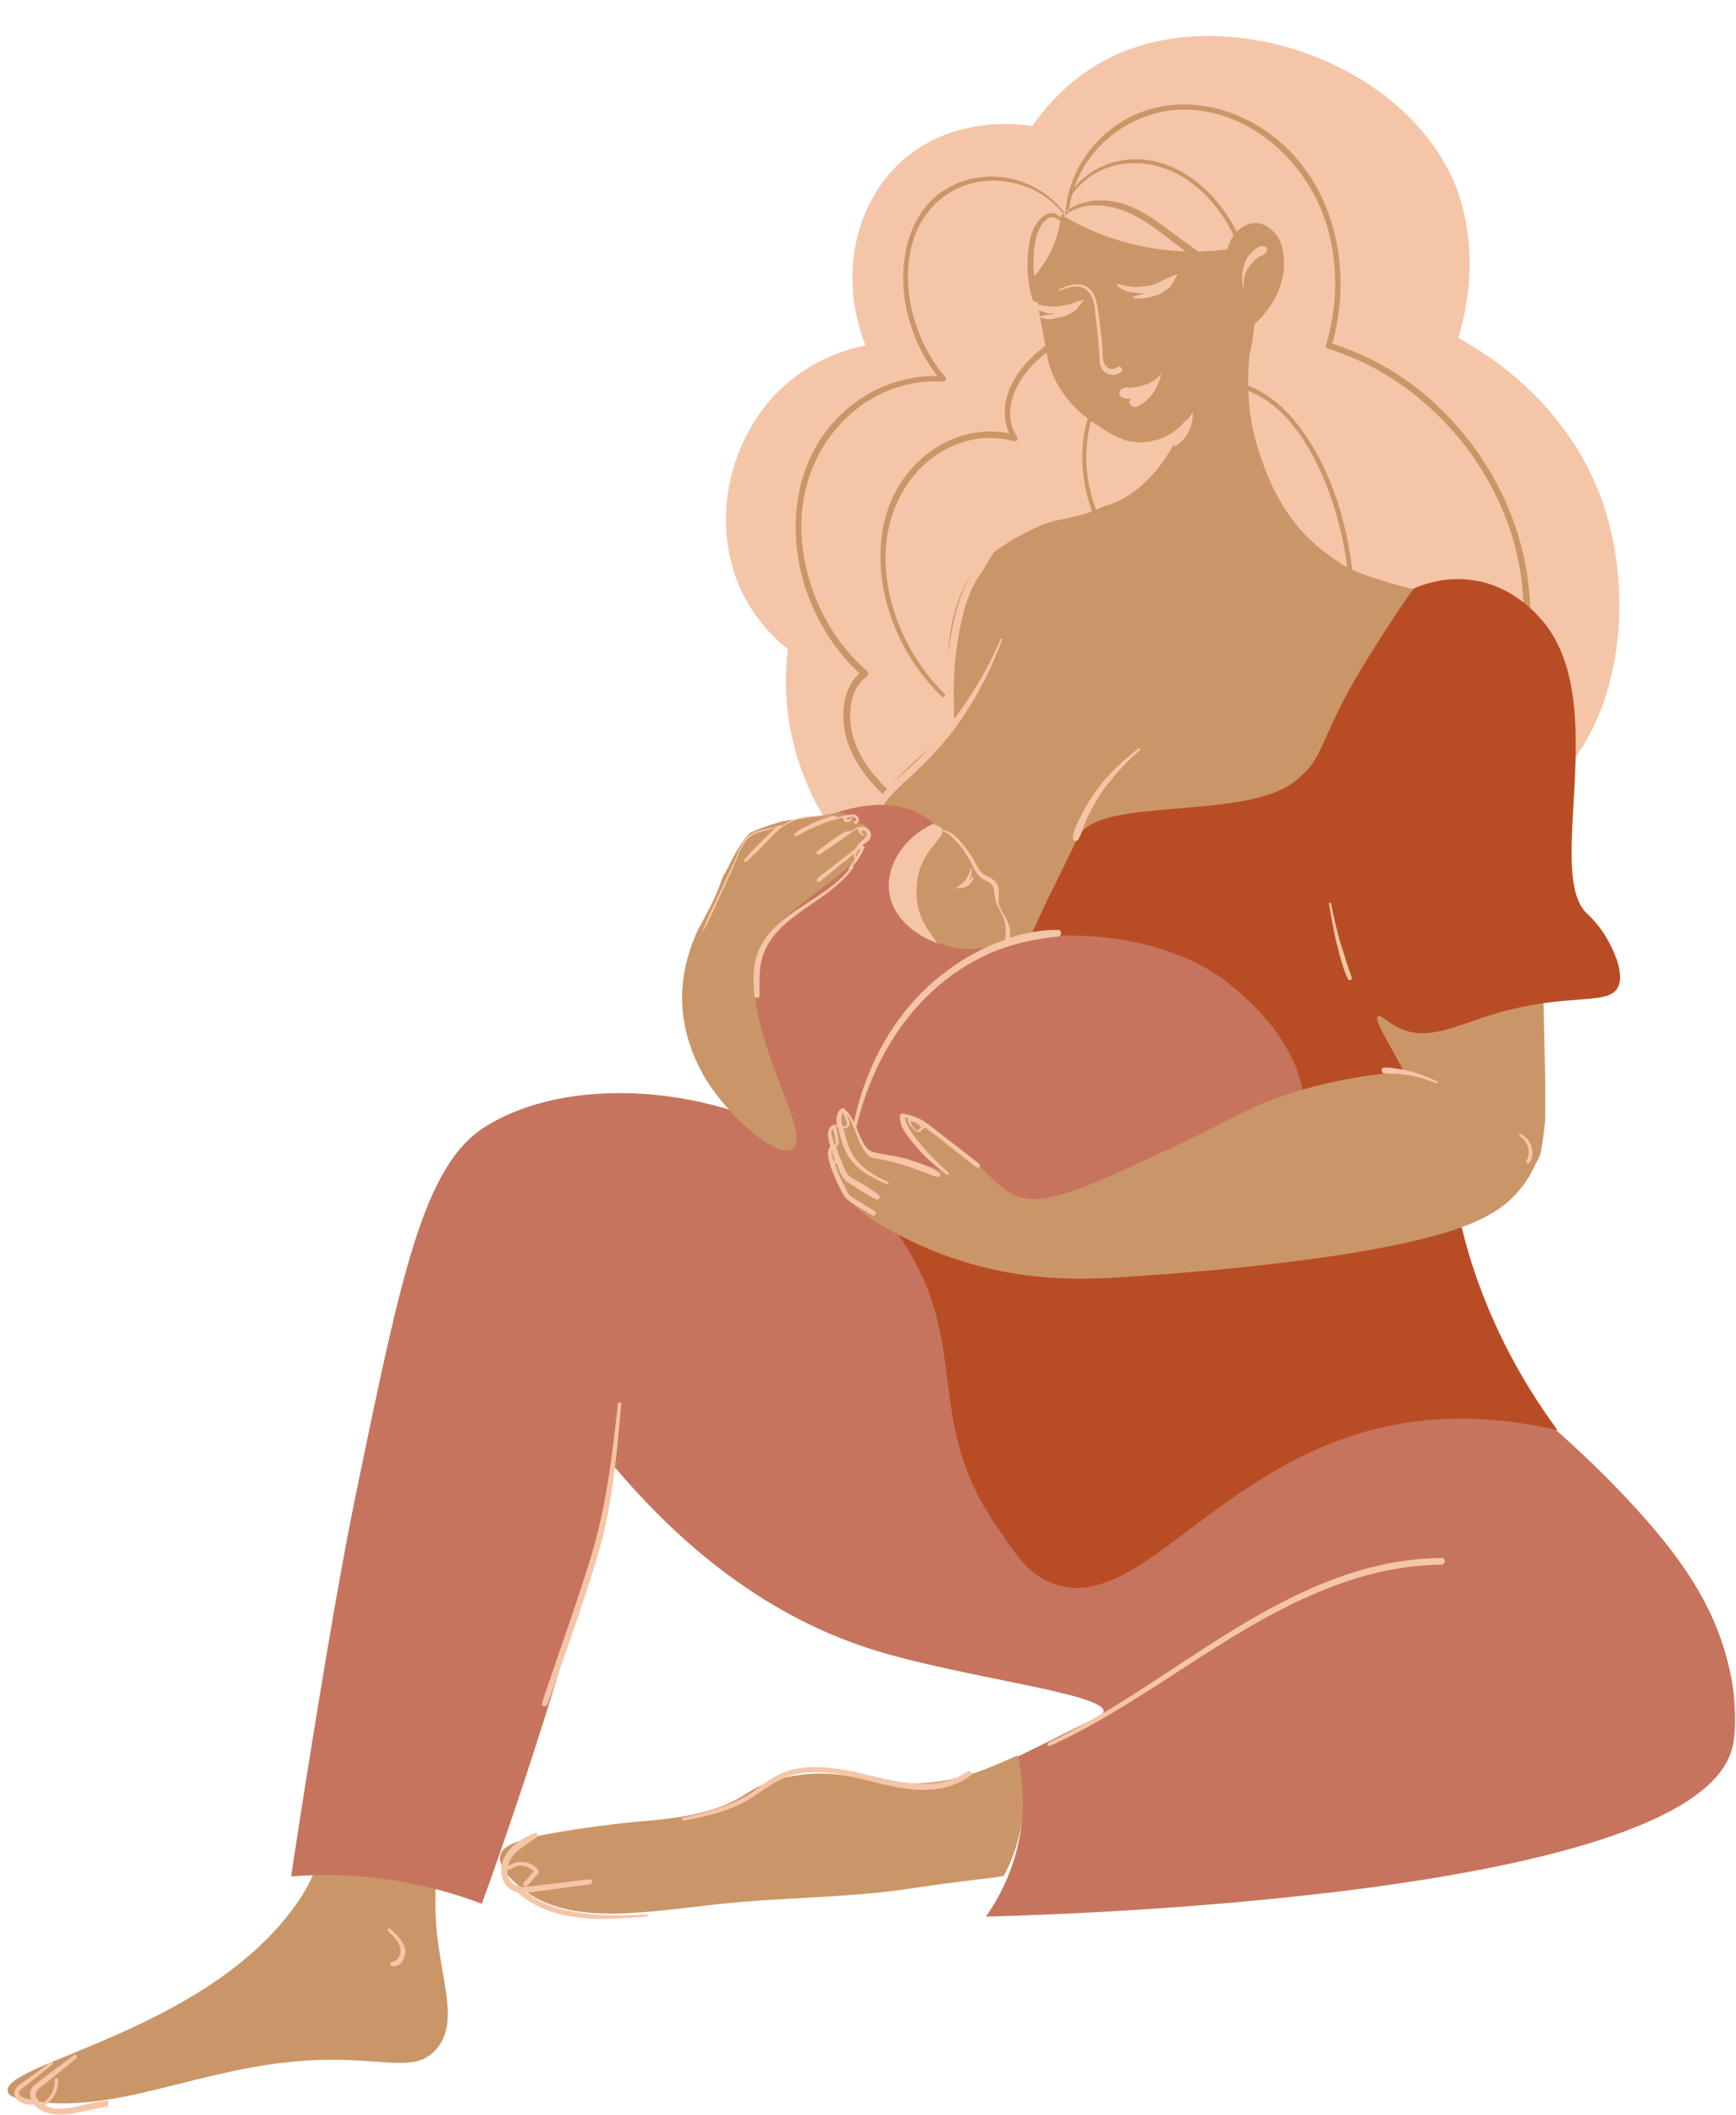
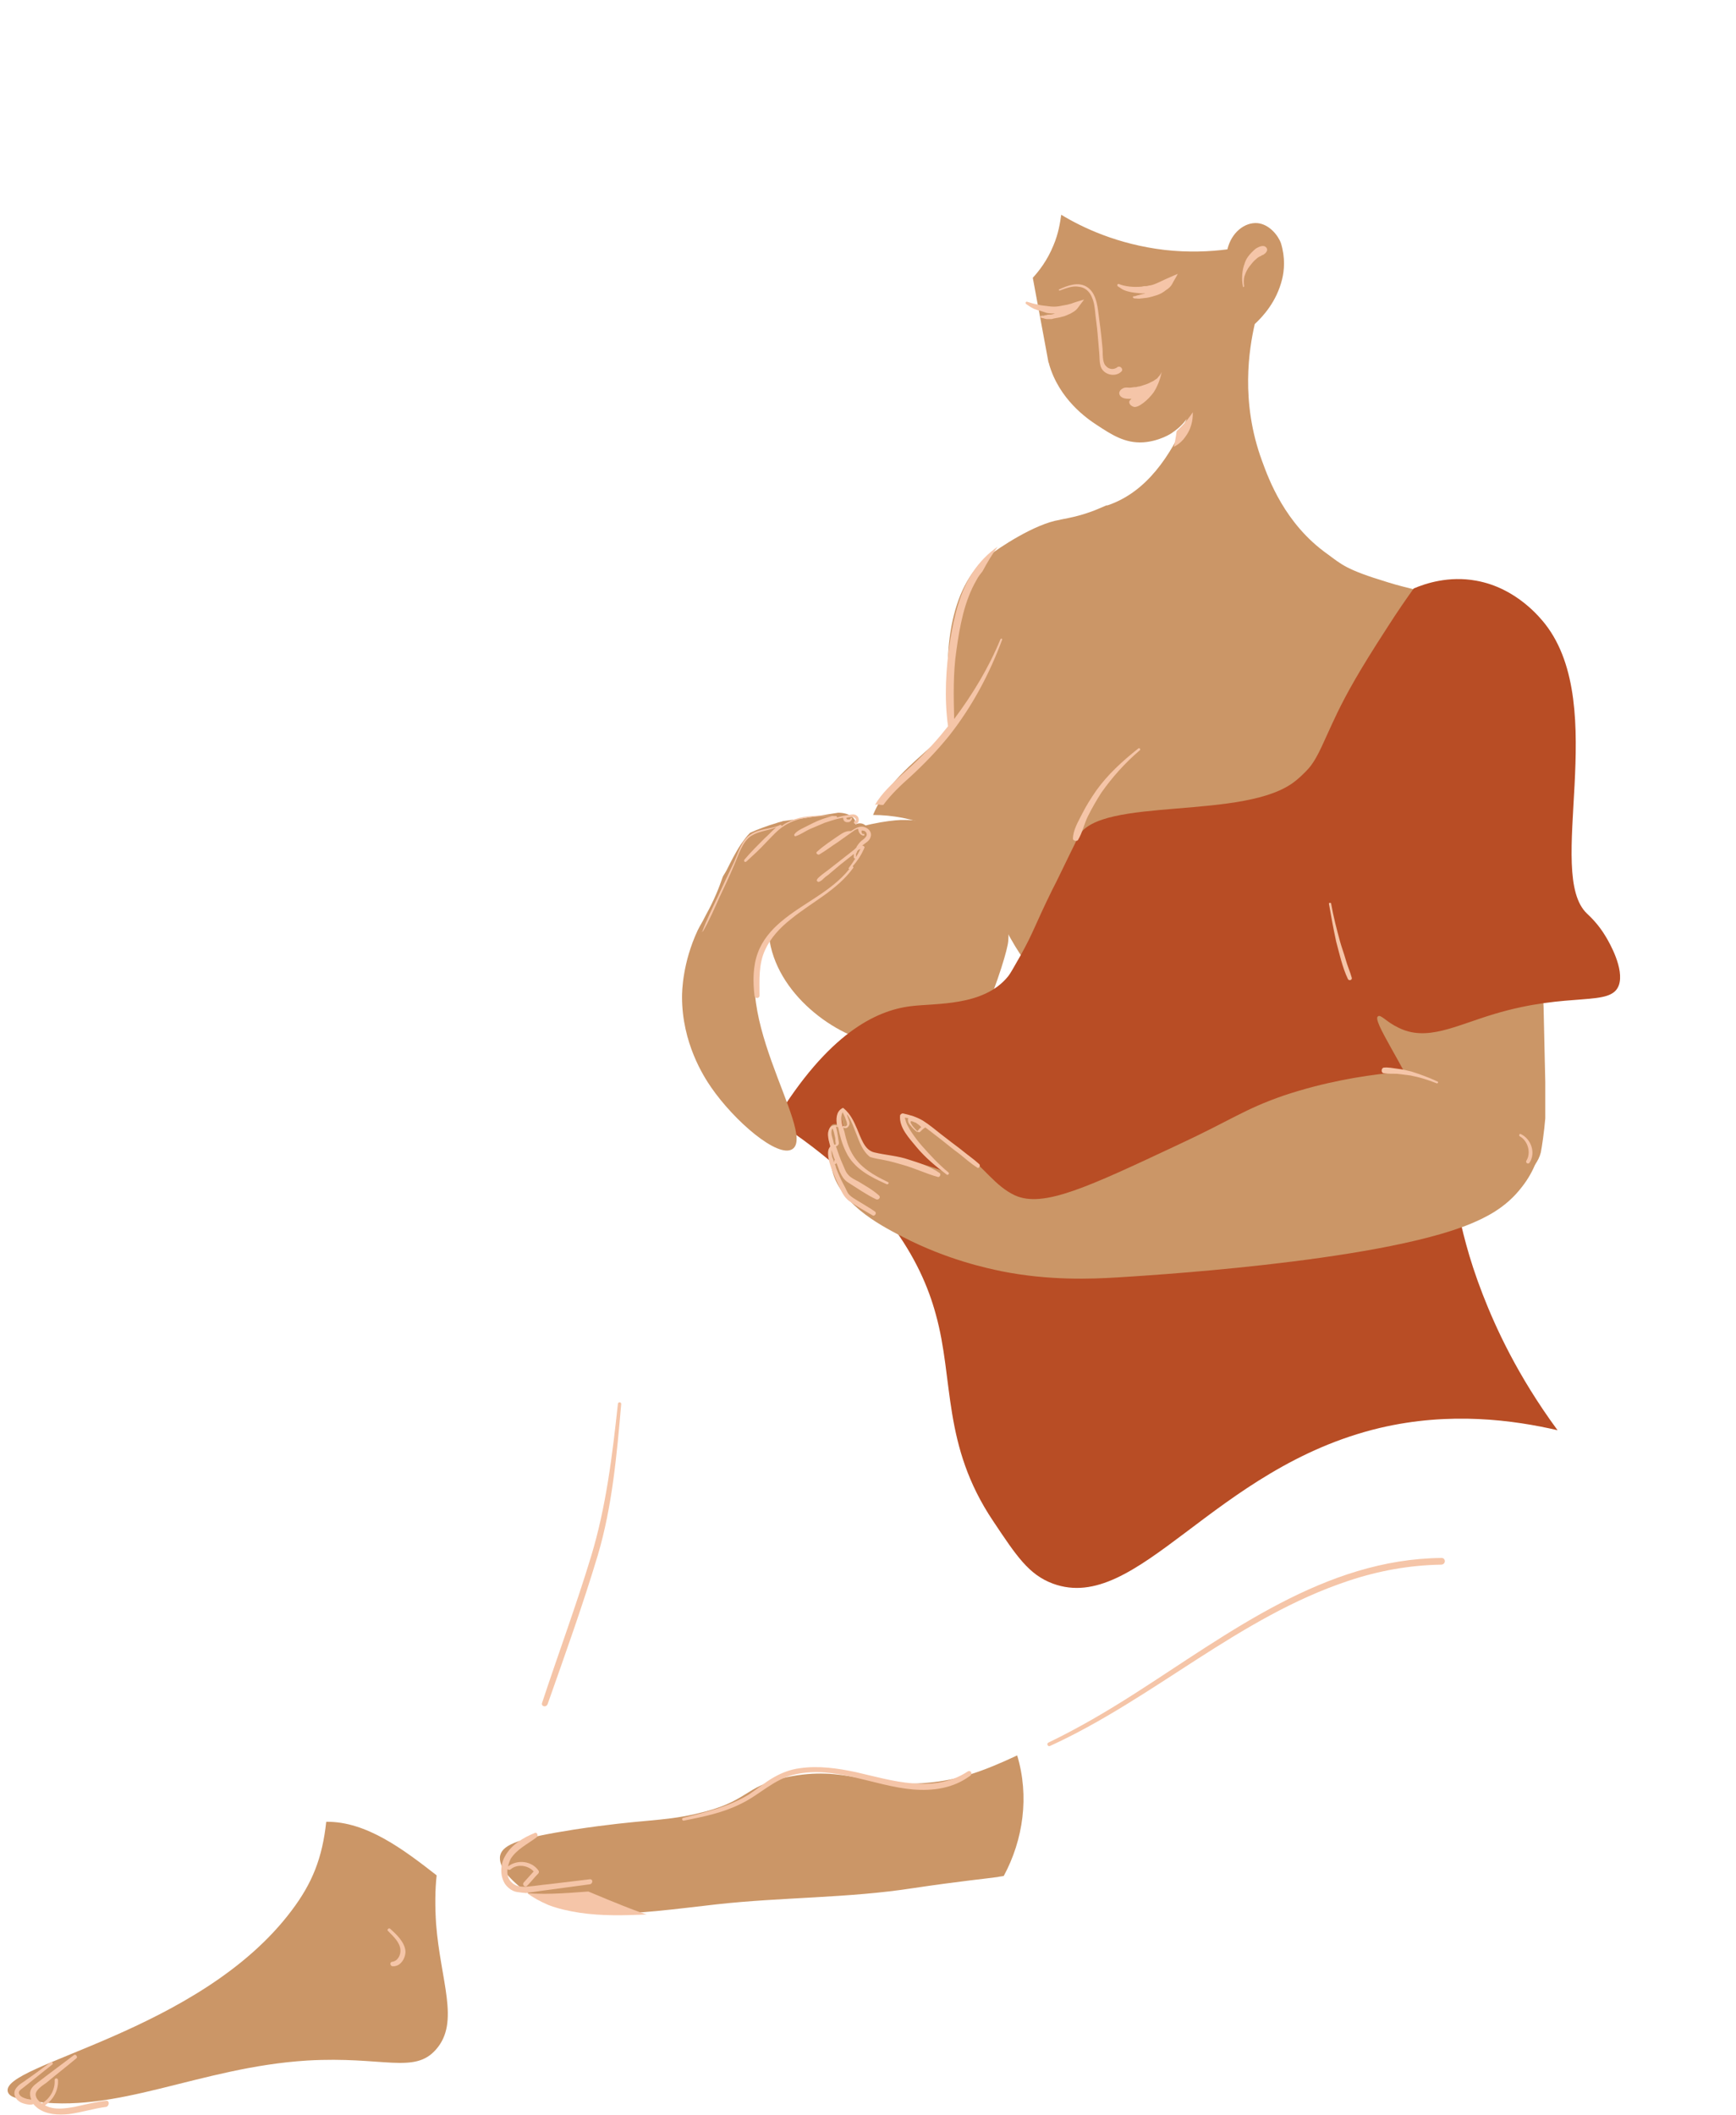
<svg xmlns="http://www.w3.org/2000/svg" fill="#000000" height="379.2" preserveAspectRatio="xMidYMid meet" version="1" viewBox="-1.4 -6.5 311.3 379.2" width="311.3" zoomAndPan="magnify">
  <g>
    <g id="change1_1">
-       <path d="M260.1,54.1c5,2.7,19.5,11.5,25.8,29.2c6.2,17.6,3.6,42.3-12.5,53.8c-6.4,4.6-13.4,5.9-18,6.3 c-1.8,12.1-9.6,22.3-20.5,26.5c-13.4,5.2-29.3,0.5-38.6-11.7c-18.8,8.8-42.1-1.2-52.2-22.4c-4-8.5-5.3-17.5-4.2-25.9 c-2.5-2-6.6-5.9-9-12c-4.8-11.9-1.2-26.6,8.3-35.2c5.2-4.7,10.9-6.5,14.6-7.3c-4.9-12.4-1.9-26,7.2-33.6c9.2-7.7,20.8-6,22.7-5.7 c2.6-3.7,7.1-8.9,14-12.3c20.9-10.3,53.4,0.9,62.2,23.7C261.2,31.3,264.1,40.7,260.1,54.1z" fill="#f5c5a8" />
-     </g>
+       </g>
    <g id="change2_1">
-       <path d="M189.1,31.9c3.7-3.3,9.1-3,13.3-0.9c2.3,1.1,4.4,2.7,6.4,4.2c1.1,0.8,2.3,1.7,3.4,2.5 c1.2,0.9,2.6,1.7,3.5,2.8c0.4,0.4-0.1,1.2-0.7,0.9c-1.2-0.6-2.2-1.6-3.3-2.4c-1-0.8-2-1.6-3.1-2.4c-1.8-1.4-3.6-2.8-5.7-4 c-4-2.3-9.6-3.6-13.6-0.3C189.2,32.5,188.9,32.1,189.1,31.9z M188.4,32.9c0.3,0.3,0.7-0.2,0.3-0.5c-2.3-2.2-4.7,1.3-5.2,3.3 c-0.9,3.6-0.9,7.6,0.2,11.4c0.2,0.7,1.3,0.7,1.1-0.1c-0.9-3.3-1.1-6.7-0.6-9.9c0.2-1.3,0.6-2.6,1.4-3.6 C186.3,32.6,187.4,32,188.4,32.9z M258.5,68.4c-5.8-6.2-13.1-10.8-21-13.3c3.4-12,1.1-26.1-8.2-35.1c-8.4-8.1-21.1-10.6-30.6-4 c-4.9,3.4-8.4,8.9-9,15.1c0,0.4,0.5,0.4,0.6,0.1c1.3-10.9,11.6-18.8,22.1-18c11.5,0.8,21.1,10.1,24.3,21.3 c1.9,6.8,1.7,14.1-0.3,20.8c-0.1,0.2,0,0.6,0.3,0.7c14,4.3,25.8,15.5,31.5,29.3c5.4,13,4.6,27.6-1.3,39.8c0.7-0.6,1.5-1.3,2.2-2 c1.7-4,2.9-8.2,3.5-12.6C274.7,95.1,269.1,79.5,258.5,68.4z M241.5,100.4c-0.5-10-3.2-20.9-9.1-29.3c-2.9-4.2-6.7-7.6-11.3-8.9 c3.2-8.1,3.7-18.1-0.5-26.7c-3.9-8.1-11.5-14.1-19.6-13.4c-4.3,0.4-8.2,2.5-10.6,6.2c-0.1,0.2,0.2,0.5,0.3,0.3 c4.5-6.7,13.8-7.6,20.7-2.9c7.2,4.8,11.2,13.9,11.4,22.5c0.1,5-0.9,9.8-2.7,14.1c-0.1,0.3,0.1,0.6,0.4,0.7c8.9,2,14.4,12.3,17.2,21 c3.1,9.7,3.8,20,2.1,29.6c-1,5.5-2.8,10.6-5.3,15.4c-0.3,0.6,0.5,1.2,0.8,0.7C240,121.3,242,110.7,241.5,100.4z M161.7,138.5 c-3.9-3.3-8.1-6.9-9.9-12.2c-1.4-4.2-1-9.2,2.3-11.6c0.3-0.2,0.2-0.7-0.1-1c-7.3-6.3-11.7-16.3-11.7-25.9c0-9.4,4.6-17.6,11.6-22.2 c4-2.6,8.8-4,13.8-3.7c0.4,0,0.7-0.4,0.4-0.8c-5.5-6.4-8.1-16-5.9-23.9c2.1-7.8,9-12.1,16.5-11.2c4,0.5,8.1,2.5,10.8,6.1 c0.1,0.2,0.3,0,0.2-0.2c-5.1-6.8-13.7-8.3-20.2-5.2c-7.2,3.4-10,12.2-8.6,20.9c0.8,4.8,2.8,9.5,5.8,13.3 c-8.6-0.1-16.5,4.3-21.2,11.7c-5,7.9-5.5,18.6-1.8,28.2c2,5.1,5.1,9.8,9,13.4c-2.9,2.6-3.5,7.5-2.3,11.7 c1.6,5.7,6.3,10.2,10.7,13.5C161.7,139.8,162.3,139,161.7,138.5z M183,59.8c3.1-3.6,7.4-6.1,11.8-7.4c0.5-0.2,0.1-1-0.4-0.9 c-4.9,1.4-9.9,4.3-13,8.6c-2.2,3-3.6,7.3-1.8,11.1c-7.5-1.5-14.8,2.1-19.1,8.3c-4.9,7-5.1,16.8-1.8,25.5c1.9,5.1,5,9.7,8.8,13.4 c0.4,0.4,0.8-0.3,0.4-0.6c-6.4-6.3-10.6-15.6-10.5-24.6c0.1-8.5,4.4-15.9,11.1-19.3c3.7-1.9,7.8-2.4,12-1.3 c0.5,0.1,0.7-0.5,0.4-0.9C178.3,67.6,180.5,62.7,183,59.8z M195.8,86.4c-1.9-4.2-2.7-8.7-2.3-13.1c0.3-3.9,1.8-10.2,6.3-9.6 c0.2,0,0.3-0.4,0-0.4c-4.3-0.7-6.2,4.4-6.8,8.1c-0.8,4.8-0.1,10,1.8,14.8c-7.3,1.9-13.4,7.3-16.4,14.7c-3.1,7.5-2.9,16.9,0.6,24.9 c0.3,0.6,1.1,0.3,0.8-0.4c-3.1-7.8-3.5-16.5-0.6-23.7c2.9-7.5,9.1-12.8,16.3-14.7C195.7,87,195.9,86.7,195.8,86.4z" fill="#cb9667" />
-     </g>
+       </g>
    <g id="change2_2">
      <path d="M178.6,329.8c-0.4,0.1-0.7,0.1-1.1,0.2c-1.3,0.2-7.2,0.8-15.2,2c-11.6,1.8-23.5,1.6-35.2,2.9 c-15,1.7-27.4,3.8-35.6-3.4c-0.9-0.8-3.7-3.2-3.2-5.4c0.5-2,3.7-3.1,13.2-4.6c12.5-1.9,15.6-1.4,21.8-2.8c9.8-2.2,8.4-4.9,16.4-6.6 c10.6-2.2,14.4,2,25.3,1c5.5-0.5,9.8-2,16-4.9C183.2,315.5,182.1,323.3,178.6,329.8z M57.1,320.1c-0.7,6.5-2.5,11-6.2,15.9 C34.4,358-1.4,363.5,0,368.5c0.3,1.1,2.2,1.3,3.9,1.6c15.5,2.6,30.4-6,49.8-7.2c13.6-0.8,19.2,2.5,23.1-2c4.3-4.9,0.8-12.2,0-22.5 c-0.2-3.1-0.2-6,0.1-8.7C71,325.1,64.3,320,57.1,320.1z M265.8,106.8c-4.1-6.4-11.6-6.8-18.3-8.9c-7.6-2.3-8.3-3.2-10.9-5.1 c-7.6-5.4-10.5-13.4-11.7-16.7c-3.9-10.6-2.3-20.1-1.3-24.5c1.5-1.4,3.9-4,4.9-8c0.4-1.6,0.6-3.9-0.2-6.5c-0.5-1.4-2.1-3.4-4.2-3.6 c-2.3-0.2-4.7,1.7-5.4,4.7c-3.1,0.4-6.9,0.6-11.3,0.1c-8.4-1-14.7-4-18.5-6.3c-0.2,1.4-0.5,3.4-1.4,5.5c-1.1,2.7-2.6,4.6-3.7,5.8 c1.9,10.3,2.8,15,2.8,15.1c0,0,0,0.1,0.1,0.2c0,0.1,0,0.1,0,0.1c1.8,6.4,6.9,9.9,8.6,11c2.6,1.7,5,3.3,8.3,3.1 c2.9-0.2,5.1-1.6,5.3-1.8c1.2-0.8,2-1.7,2.5-2.4c-2.9,6.5-7.1,13.1-14.2,15.5c-0.1,0-0.1,0-0.2,0c-0.5,0.2-0.9,0.4-1.4,0.6 c-3.5,1.5-6.4,1.8-7,2c-4.4,0.7-10.9,5-12.9,6.6c-6.7,5.4-8.5,17.6-6.2,30.3c-0.5,0.6-1.1,1.1-1.6,1.6c-4.6,4.4-10.2,8.3-12.7,14.3 c0,0,0,0.1-0.1,0.1c3.6,0,7.1,0.7,10.5,2c7.8,4.8,11.2,15.8,15.9,22.9c5.2,7.8,13.3,13.7,23.1,12.9c5.5-0.4,11.4-1.7,17-3.6 c1-0.2,2-0.5,2.9-0.7c12.1-3.3,23.6-8.2,30-18.5c2.5,1.1,5.9,0,7-2.6C267.2,139.4,274.3,120.1,265.8,106.8z" fill="#cb9667" />
    </g>
    <g id="change2_3">
      <path d="M274.9,200.1c-0.4,1.6-1.5,3-3,4.2c-2.8-11.4-14-16.9-24.6-18.9c-7.8-15.5-10.7-28.9-11.8-37.4 c-2-14.3-4.1-34.7,7.2-44c5.3-4.4,13.7-6.3,19.7-1.6c5.6,4.4,7,12.1,8,18.5c2.7,17.7,4.3,35.5,5,53.3c0.1,4.4,0.2,8.9,0.3,13.3 c0,2.2,0,4.4,0,6.5C275.5,196.4,275.1,199.1,274.9,200.1z M179.4,162.2c0.1-1.1,0-2,0-2c-0.1-0.7-0.3-1.2-0.4-1.6 c-0.2-0.7-0.4-1.1-0.7-1.6c-0.2-0.5-0.6-1.2-1-2c0.4-0.9,0.7-2.2,0.1-2.9c-0.5-0.6-1.3-0.4-2.3-0.9c-1.6-0.7-1.8-2.4-2.8-4.2 c-1.6-2.7-4-4.4-5.4-5.2c-2.7-1.4-5.3-1.3-6.8-1.3c-4.4,0.2-20.8,2.8-23.4,15.7c-2.2,11.2,7.4,20.3,15.7,23.4 c6.9,2.6,17.1,2.5,22.3-3.3C177.7,169.1,179.3,163.6,179.4,162.2z" fill="#cb9667" />
    </g>
    <g id="change3_1">
-       <path d="M309.4,306.1c-4.9,28-126.9,30.8-134,31c2.1-3,5.8-9.2,6.5-17.7c0.4-4.5-0.2-8.3-0.8-11 c1.1-0.5,2.4-1.2,3.9-1.9c10.8-5.4,11.5-5.6,11.5-6.2c0.2-3.2-25.5-6.1-41.2-11c-12.8-4-29.4-12.6-46.4-32.7 c-3.5,13.9-7.5,28.4-12.2,43.5c-3.8,12.1-7.7,23.7-11.7,34.7c-4.4-1.7-10.2-3.4-17.1-4.4c-6.7-0.9-12.5-0.9-17.1-0.5 c0.6-4,1.5-9.8,2.6-16.8c1.5-9.2,5.6-35.4,9.2-52.6c8-38.7,12-58.1,23-65c16.1-10.1,44.6-7.1,61.6,5.8c9.3,7.1,12.2,15,21.3,15.5 c10.8,0.5,15.1-10,28.2-12c6.9-1.1,13.1,0.7,27.6,8.4c36.3,19.3,57.3,40.1,62.7,45.5c13.6,13.8,19.6,23.4,22,35.3 C309.9,298.5,309.9,303.6,309.4,306.1z" fill="#c7745e" />
-     </g>
+       </g>
    <g id="change4_1">
      <path d="M271.8,204.9c-0.1,0.1-0.2,0.2-0.2,0.2c-0.1,0-0.2,0.2-0.3,0.2c-0.1,0.1-0.3,0.2-0.4,0.3 c-3,0.1-7-0.1-8.1-2.3c-0.9-1.7,0.2-3.8,0.6-4.5c3.3-7.1-2.8-19.3-5.4-25c-3.5-7.7-7.6-19.6-11.5-39c0.9-0.8,1-1.9,0.6-2.7 c1.9-8.6,4.7-17,8.5-25c1.2-2.5,2.5-4.9,3.8-7.3c2.4,0.5,4.4,1.2,6,1.9c2.6,0.9,4.2,2,5.1,2.7c4.9,3.8,6.4,9.1,6.6,15.6 c0.1,0.1,0.2,0.2,0.4,0.3c0,0.2-0.1,0.5-0.2,0.9c-2,10.9-6.3,33.6-3.7,56.3c0.6,5.1-0.1,10.2,0.5,15.3 C274.1,192.8,275.1,201.7,271.8,204.9z M247.4,116.2c2-5,4-10.1,5.9-15.1c-4.8-0.7-10.7-2.4-16.2-6.4c-12.3-9.1-17.5-26.7-14-45.1 c0.9-1,2.4-2.8,3.1-5.4c0.7-2.7,0.4-6-0.5-6.2c-1.1-0.3-2.1,3.8-4,3.8c-1.3,0-2.3-2-2.9-3.5c-2.7,0.4-6.3,0.7-10.4,0.4 c-4.6-0.4-8.4-1.5-11.2-2.5c0.1,1.5,0.4,3.3,0.8,5.1c0.5,2.3,1.1,4.3,1.8,6c0,0,0.6,2.4,1.2,4.1c0.1,0.3,0.2,0.6,0.4,1 c0.2,0.4,0,0,0.2,0.3c0.1,0.2,0.3,0.5,0.4,0.7c0.1,0.1,0.3,0.4,0.3,0.4c0.1,0.1,0.3,0.3,0.5,0.4c0,0,0.4,0.2,0.5,0.2c0,0,0,0,0.1,0 c0.1,0,0.2,0.1,0.3,0.1c0.4,0.1,0.6,0.1,0.7,0.1c6,0.5,7.4,1.8,7.4,1.8c0.9,4.2,2.1,8.5,3.7,13C223.2,91.5,236.8,106.7,247.4,116.2 z" fill="#cb9667" />
    </g>
    <g id="change5_1">
      <path d="M179.4,168.5c0.4-0.5,1-1.6,2.2-3.7c2.4-4.3,2.5-5.3,5.7-11.8c0.8-1.5,2.2-4.5,3.1-6.3 c1.6-3.2,1.5-3.2,1.6-3.3c3.9-7.2,30-2.7,38.9-9.9c1.5-1.2,2.5-2.4,2.5-2.4c1.7-2.1,2.5-4.6,5-9.8c1.7-3.5,3.9-7.5,8.9-15.2 c1.9-3,3.6-5.4,4.8-7.1c2.1-0.9,6.3-2.3,11.2-1.4c7.3,1.3,11.6,6.8,12.4,7.8c11.6,14.9-0.1,44.8,7.5,51.9c0.4,0.4,2,1.8,3.4,4.2 c0.6,1,3.3,5.7,2.3,8.6c-1.4,4-8.8,1.1-22.4,5.2c-7,2.1-12.1,5-17.2,2.4c-2.1-1-3.1-2.4-3.6-2c-1.1,0.7,4.3,8.2,8.7,17.8 c6.3,13.8,4.7,18.2,10.1,32.1c2.3,5.9,6.2,14.5,13.4,24.3c-7.8-1.8-19.2-3.4-31.9-0.4c-29.8,7.1-43.4,33.5-58.6,27.9 c-4.3-1.6-6.5-4.9-10.7-11.2c-9.2-13.7-7-25.3-10.3-37.1c-2.6-9.6-9.5-22.2-28.8-34.7c9.5-15.6,18-19.7,24.2-20.5 C166.3,173.3,175,174,179.4,168.5z" fill="#b84d25" />
    </g>
    <g id="change3_2">
-       <path d="M232.5,193.6c-0.1,1.1-0.4,5.8-3.2,10.1c-9.9,14.9-41.6,12.6-63.4,5.6c-11.5-3.7-31.2-10-37-27.8 c-3.7-11.3-1.8-26.5,7.9-35.4c6.4-5.9,18.5-11,26.7-6.7c1.1,0.6,1.9,1.2,2.5,1.7c0,0,0,0,0,0c-5.1,2.3-8.3,7.1-8,11.7 c0.4,5,4.6,8.2,8.7,9.7c1.4,0.5,2.7,0.9,3.8,1c3.7,0.5,6.5-0.6,7.3-0.9c4.5-1.5,24.7-3.9,39.4,5.9 C218.7,169.7,233.2,179.6,232.5,193.6z" fill="#c7745e" />
-     </g>
+       </g>
    <g id="change1_2">
-       <path d="M172.4,150.1c0.1-0.3,0.2-0.6,0.2-0.9c0-0.1,0.2-0.1,0.2,0c0,0.3,0.1,0.6,0,0.9c0,0.1,0,0.2-0.1,0.3 c0,0,0,0.1,0,0.1c0,0.1,0,0.3-0.1,0.4c-0.1,0.2-0.2,0.4-0.3,0.6c0.1-0.1,0.2-0.2,0.3-0.3c0.1-0.1,0.1-0.2,0.2-0.3 c0,0,0.1-0.1,0.1-0.1c0.1,0,0.1-0.1,0.1-0.1c0.1-0.1,0.3,0,0.2,0.1c-0.1,0.1-0.1,0.3-0.1,0.4c-0.1,0.1-0.1,0.2-0.2,0.3 c-0.2,0.2-0.3,0.4-0.5,0.6c-0.2,0.2-0.4,0.3-0.7,0.4c-0.2,0.1-0.5,0.2-0.7,0.2c-0.4,0-0.7,0-1.1,0.1c0.4-0.3,0.7-0.5,0.9-0.7 c0.1-0.1,0.2-0.1,0.3-0.2c0.2-0.2,0.4-0.4,0.5-0.5c0.2-0.2,0.3-0.5,0.5-0.7C172.2,150.6,172.3,150.4,172.4,150.1z M188.3,160.2 c-2.9,0-5.8,0.5-8.6,1.4c0.1-0.9,0-1.9-0.4-2.8c-0.4-1-1.1-1.9-1.5-2.9c-0.3-0.9,0-2-0.1-3c-0.1-0.8-0.6-1.5-1.3-1.9 c-0.5-0.3-1-0.5-1.5-0.8c-0.5-0.3-0.7-0.9-1-1.3c-0.6-1.1-1.1-2.1-1.9-3.1c-1-1.3-2.6-3.4-4.4-3.5c0,0,0,0,0-0.1 c-0.2-0.4-0.9-0.7-1.6-1c0,0,0,0,0,0c-5.1,2.3-8.3,7.1-8,11.7c0.4,5,4.6,8.2,8.7,9.7c-0.9-1.2-1.8-2.5-2.5-3.8 c-0.2-0.4-0.6-1.2-0.9-2.3c-0.8-3.1,0-6.4,0-6.4c1.2-4.5,4.5-6.3,4.3-7.6c1.1,0.2,1.9,1.3,2.7,2.1c0.7,0.8,1.3,1.6,1.8,2.5 c1,1.6,1.4,3.3,3.1,4.2c0.4,0.2,0.9,0.4,1.2,0.8c0.4,0.4,0.4,0.9,0.5,1.5c0.1,0.9,0.2,1.5,0.6,2.3c0.4,0.9,0.9,1.6,1.2,2.6 c0.3,1.1,0.3,2.3,0.1,3.4c0,0,0,0,0,0.1c-4.2,1.4-8.1,3.7-11.5,6.4c-6.6,5.2-11.2,12.4-13.9,20.2c-1.6,4.7-2.5,9.6-2.9,14.6 c0,0.2,0.3,0.3,0.4,0.1c1.5-16.1,9.9-32.1,25.2-38.9c3.9-1.7,8-2.6,12.3-3C189.1,161.2,189,160.2,188.3,160.2z" fill="#f5c5a8" />
-     </g>
+       </g>
    <g id="change2_4">
      <path d="M147.7,199.6c-0.9-2.2-0.6-4.1,0.2-4.5c0.7-0.3,1.6,0.3,1.9,0.4c-0.3-1.2-0.6-2.7-0.2-2.9 c0.2-0.1,0.6,0.3,0.9,0.7c2.2,2.5,2.4,4.9,3.8,6.4c1,1.1,2,0.9,5.3,1.5c2.2,0.4,5.3,1.1,9.1,2.6c-3.1-2.8-8.6-8.1-7.8-9.7 c0.2-0.5,0.6-0.6,0.6-0.6c0.9-0.3,2.3,1.2,3,2c2,2,3.4,1.7,6.2,3.9c4.6,3.6,6.3,6.7,9.9,8.4c5.1,2.3,13.1-1.5,29.1-9 c9.9-4.6,11.9-6.4,19.1-8.9c7.5-2.5,14.1-3.5,18.6-4c-0.1-0.1-0.1-0.3-0.2-0.4c1.1-0.2,3.4-0.4,6.3-0.1c4.9,0.5,8.4,2.2,10.1,3.1 c5.8,2.9,9.5,7.1,11.5,9.8c-0.4,2-1.3,5.1-3.6,8c-2.9,3.8-6.6,5.5-9.2,6.6c-17,7-60.3,9.4-63.2,9.6c-4.8,0.3-12.4,0.6-20.9-1.1 c-2.4-0.5-9.7-2-17.8-6.2c-0.1-0.1-0.2-0.1-0.4-0.2c-3.6-1.9-11.6-6-12.4-12.9C147.6,201.1,147.6,200.2,147.7,199.6z M126.1,188.4 c4.2,6.1,12,12.8,14.6,11.1c4.5-3-13.1-26.3-4.3-38.3c4.1-5.6,17.2-12.9,16.3-15.1c-0.1-0.2-0.4-0.7-0.2-1.3c0.3-1,1.7-1,1.9-1.8 c0.2-0.7-0.5-1.9-1.6-1.9c-0.3,0-0.6,0.1-0.8,0.2c0-0.1,0-0.2,0-0.3c0-0.9-1.2-1.8-3.1-1.8c-3.3,0.5-6.6,1.1-9.9,1.5 c-0.5,0.2-0.5,0.1-1.3,0.4c-1.4,0.4-3.3,1.1-4.6,1.7c-0.6,0.6-1.1,1.3-1.6,2c-1,1.5-1.8,3.1-2.6,4.7c-0.2,0.4-0.5,0.8-0.7,1.2 c-0.6,1.8-1.5,4.1-3,6.8c-0.9,1.8-0.9,1.6-1.5,2.8c-2.7,5.8-2.8,10.9-2.8,11.9C120.9,180.5,124.8,186.5,126.1,188.4z" fill="#cb9667" />
    </g>
    <g id="change1_3">
-       <path d="M95.8,298.8c2.9-8.8,6.1-17.4,8.8-26.3c2.7-8.9,3.8-18.1,4.8-27.3c0-0.4,0.6-0.4,0.6,0 c-0.8,9.1-1.6,18.3-4.2,27.1c-2.7,9-5.9,17.9-9,26.7C96.5,299.7,95.6,299.4,95.8,298.8z M202.7,127.7c-2.9,2.3-5.5,4.7-7.5,7.5 c-0.9,1.3-1.8,2.7-2.5,4.1c-0.7,1.4-1.7,3-1.7,4.6c0,0.3,0.7,0.5,0.9,0.2c0.8-1.3,1.1-2.9,1.8-4.3c0.7-1.4,1.5-2.8,2.4-4.2 c1.9-2.7,4.2-5.3,6.9-7.6C203.2,127.8,202.9,127.5,202.7,127.7z M114.6,336.7c-4,0.2-8.1,0.3-12.1-0.3c-1.9-0.3-3.8-0.7-5.6-1.4 c-1.4-0.6-2.7-1.3-3.9-2.2c0.8,0,1.7-0.2,2.5-0.3l8.9-1.2c0.5-0.1,0.6-0.9,0-0.9c-2.5,0.3-5,0.6-7.5,0.9c-1.2,0.1-2.3,0.3-3.5,0.4 c-1,0.1-2.2,0.1-3-0.7c-0.7-0.6-0.9-1.5-0.8-2.4c0.1,0.1,0.4,0.2,0.6,0c1.2-1,3.1-0.7,4.1,0.4c-0.6,0.7-1.2,1.3-1.8,2 c-0.3,0.4,0.2,0.9,0.6,0.6c0.7-0.7,1.3-1.5,2-2.2c0.1-0.1,0.2-0.3,0.1-0.5c-1.2-1.8-3.8-2.1-5.5-0.8c0.1-0.5,0.3-1,0.5-1.4 c1.1-1.7,3-2.6,4.6-3.8c0.4-0.3,0.1-1-0.3-0.8c-2,0.8-4.2,2.1-5.3,4.1c-0.9,1.5-1,3.6,0,5.1c0.6,0.8,1.4,1.3,2.2,1.4 c2.7,2.7,6.8,4,10.5,4.5c4.2,0.6,8.5,0.2,12.7-0.1C114.8,337.1,114.8,336.7,114.6,336.7z M172.1,311.1c-6.1,4-13.5,1.6-20,0.1 c-3.3-0.7-6.7-1.2-10.1-0.7c-1.6,0.2-3.2,0.8-4.6,1.6c-1.6,0.9-3,2.1-4.5,3.1c-3.6,2.2-7.8,3.2-11.8,4.2c-0.3,0.1-0.2,0.5,0.1,0.5 c3.5-0.7,7-1.4,10.2-3c3.4-1.6,6-4.5,9.8-5.3c7.1-1.6,14.1,2.1,21.1,2.7c3.6,0.3,7.2-0.2,10.2-2.4 C173.1,311.6,172.7,310.7,172.1,311.1z M174.2,202.2c0.3,0.3-0.1,0.9-0.4,0.6c-1.1-0.7-2.1-1.6-3.1-2.4c-1.1-0.8-2.2-1.7-3.2-2.5 c-1-0.8-2-1.5-3-2.3c0,0,0,0.1-0.1,0.1c-0.3,0.2-0.5,0.4-0.8,0.7c-0.1,0.1-0.3,0.1-0.4,0c-0.1,0-0.1,0-0.2,0 c-0.4-0.3-0.8-0.7-1.1-1.1c-0.3-0.3-0.5-0.6-0.5-1.1c0-0.1,0-0.1,0.1-0.2c-0.2-0.1-0.4-0.1-0.6-0.1c0.1,0.9,0.6,1.7,1.1,2.5 c0.6,0.9,1.2,1.7,1.9,2.5c1.5,1.7,3,3.3,4.8,4.8c0.2,0.2-0.1,0.5-0.3,0.4c-2-1.5-3.9-3.1-5.4-4.9c-1.3-1.6-3.2-3.5-3-5.7 c0-0.2,0.3-0.4,0.5-0.4c1.3,0.3,2.4,0.6,3.6,1.3c1.1,0.7,2.2,1.6,3.2,2.4l3.5,2.7C171.9,200.4,173.1,201.2,174.2,202.2z M163.8,195.6c-0.2-0.3-0.5-0.5-0.8-0.7c-0.1-0.1-0.3-0.2-0.4-0.2c-0.2-0.1-0.4-0.2-0.6-0.2c0,0,0,0,0,0c-0.1,0-0.1,0-0.1,0.1 c0,0.1,0,0.1,0,0.2c0.1,0.2,0.2,0.3,0.3,0.5c0.3,0.4,0.6,0.7,0.9,1c0,0,0-0.1,0.1-0.1C163.4,195.9,163.6,195.7,163.8,195.6z M246.7,185.9c0.8,0.1,1.6,0.1,2.4,0.1c0.8,0.1,1.6,0.2,2.4,0.3c1.6,0.3,3.2,0.8,4.7,1.4c0.2,0.1,0.4-0.2,0.2-0.3 c-1.5-0.7-3.1-1.3-4.7-1.8c-0.8-0.2-1.6-0.4-2.5-0.5c-0.8-0.1-1.7-0.3-2.5-0.2C246.3,185,246.2,185.8,246.7,185.9z M178,108.1 c-2.1,5.1-5,9.9-8.3,14.3c-0.1-4.1-0.2-8.2,0.4-12.3c0.6-4.3,1.4-8.8,3.6-12.6c0.3-0.6,0.7-1.1,1.1-1.6c0.8-1.5,1.7-3,2.7-4.4 c-1.7,1.2-3.2,2.7-4.4,4.5c-2.4,3.6-3.4,8-4.1,12.2c-0.8,5.1-1.1,10.4-0.4,15.5c-0.4,0.5-0.9,1.1-1.3,1.6c-2.1,2.5-4.4,4.8-6.9,7 c-1.8,1.7-3.7,3.4-4.9,5.5c0.3-0.1,0.7-0.1,1.1,0c0.1,0,0.3,0,0.4,0c1.4-1.9,3.1-3.5,4.9-5.1c2.5-2.3,4.8-4.7,6.9-7.3 c4.1-5.2,7.2-11,9.5-17.2C178.4,108,178.1,107.9,178,108.1z M271.3,196.8c-0.2-0.1-0.4,0.2-0.2,0.4c1.5,0.8,2.1,3,1.2,4.4 c-0.2,0.4,0.4,0.7,0.6,0.3C274,200.2,273.2,197.7,271.3,196.8z M17.6,370.1c-1.9,0.2-3.7,0.7-5.6,1.1c-1.7,0.3-3.6,0.6-5.2-0.2 c0,0-0.1,0-0.1-0.1c1.5-1,2.4-2.7,2.3-4.5c0-0.4-0.6-0.4-0.6,0c0.1,1.7-0.8,3.3-2.3,4.2c-0.5-0.4-1-0.8-1.1-1.5 c-0.1-0.9,1.2-1.7,1.9-2.2c1.8-1.5,3.6-2.9,5.4-4.4c0.3-0.2-0.1-0.8-0.4-0.6c-2.1,1.6-4.3,3.2-6.5,4.9C4.6,367.4,3.9,368,4,369 c0,0.3,0.1,0.6,0.2,0.9c-0.2,0-0.5-0.1-0.7-0.1c-0.3-0.1-0.7-0.2-1-0.4c-0.2-0.1-0.4-0.3-0.5-0.6c-0.1-0.4,0.3-0.7,0.6-0.9 c1.8-1.4,3.6-2.9,5.4-4.3c0.2-0.2-0.1-0.6-0.3-0.4c-1.1,0.8-2.2,1.6-3.3,2.4c-0.6,0.4-1.1,0.8-1.7,1.2c-0.5,0.3-1,0.7-1.3,1.2 c-0.5,0.8-0.1,1.7,0.6,2.2c0.4,0.3,0.8,0.4,1.2,0.5c0.5,0.1,0.9,0.2,1.4,0c0,0,0,0,0,0c0.2,0.3,0.5,0.5,0.7,0.7 c1.6,1.2,3.7,1.3,5.7,1.1c2.2-0.3,4.4-1,6.7-1.3C18.3,370.9,18.2,370,17.6,370.1z M257.1,272.8c-21,0.2-38.1,13.5-55,24.3 c-5,3.2-10.1,6.2-15.5,8.8c-0.4,0.2-0.1,0.8,0.3,0.6c18.6-8.5,33.9-23.1,53.5-29.6c5.4-1.8,10.9-2.8,16.6-2.9 C257.9,274,257.9,272.8,257.1,272.8z M189,50.3c0.6-0.1,1.1-0.4,1.6-0.6c0.5-0.3,0.9-0.5,1.2-0.9c0.4-0.5,0.8-1.1,1.2-1.6 c-1,0.3-1.7,0.5-2.2,0.7c-0.2,0.1-0.5,0.1-0.7,0.2c-0.5,0.1-1.1,0.2-1.6,0.3c-0.6,0.1-1.2,0.1-1.9,0c-0.6-0.1-1.2-0.1-1.9-0.3 c-0.6-0.1-1.3-0.3-1.9-0.5c-0.2-0.1-0.4,0.2-0.2,0.4c0.6,0.4,1.1,0.8,1.8,1c0.2,0.1,0.5,0.2,0.7,0.2c0.1,0,0.2,0.1,0.3,0.1 c0.3,0.1,0.6,0.2,0.9,0.3c0.5,0.1,1,0.1,1.5,0.1c-0.3,0.1-0.6,0.2-0.9,0.2c-0.2,0-0.5,0-0.7,0.1c-0.1,0-0.3,0-0.4,0.1 c-0.2,0-0.2,0-0.4,0c-0.3,0-0.3,0.4,0,0.4c0.3,0,0.6,0.2,0.9,0.2c0.3,0,0.6,0,0.9,0C187.8,50.5,188.4,50.5,189,50.3z M68.6,339.3 c-0.3-0.3-0.7,0.2-0.4,0.4c0.9,0.9,2.1,2,2.2,3.3c0.1,1-0.5,2.1-1.5,2.2c-0.5,0.1-0.3,0.8,0.1,0.8c1.5,0.1,2.4-1.6,2.3-2.8 C71.1,341.6,69.7,340.3,68.6,339.3z M209.2,73.1c0,0.2-0.1,0.4-0.1,0.5c0.6-0.3,1.5-0.9,2.2-2c1.2-1.7,1.2-3.5,1.2-4.2 c-0.6,0.9-1.3,1.8-2.2,2.7c-0.2,0.2-0.5,0.5-0.7,0.7C209.5,71.5,209.4,72.2,209.2,73.1z M199,44.8c0.7,0.4,0.7,0.6,1.7,0.9 c1,0.3,1.8,0.3,2.5,0.4c0.3,0,0.6,0,0.8,0c-0.1,0-0.2,0.1-0.4,0.1c-0.3,0.1-0.5,0.1-0.8,0.2c-0.1,0-0.3,0.1-0.4,0.1 c-0.2,0.1-0.2,0.1-0.4,0.1c-0.4,0-0.3,0.4,0.1,0.4c0.4,0,0.7,0.1,1.1,0c0.3,0,0.7-0.1,1-0.1c0.6-0.1,1.3-0.3,1.9-0.5 c0.6-0.2,1.1-0.5,1.6-0.9c0.5-0.3,0.9-0.7,1.1-1.1c0.3-0.6,0.7-1.2,1-1.8c-1,0.4-1.8,0.8-2.3,1c-1.7,0.8-2.1,1-2.9,1.1 c-0.3,0.1-0.5,0.1-0.8,0.1c-0.2,0-0.4,0.1-0.6,0.1c-1.3,0.1-2.8,0-4-0.5C199,44.4,198.9,44.5,199,44.8C199,44.7,199,44.8,199,44.8z M221.7,44.8c-0.1-0.6-0.1-1.3,0.1-1.9c0.2-0.6,0.5-1.2,0.9-1.7c0.4-0.5,0.7-0.9,1.2-1.3c0.2-0.2,0.5-0.4,0.8-0.5 c0.1-0.1,0.3-0.2,0.4-0.2c0.1-0.1,0.3-0.2,0.4-0.3c0.2-0.2,0.4-0.5,0.3-0.8c-0.1-0.3-0.4-0.5-0.7-0.5c-0.5,0-0.8,0.2-1.2,0.4 c-0.3,0.2-0.6,0.5-0.9,0.8c-0.5,0.5-1,1.2-1.2,1.9c-0.5,1.3-0.6,2.9-0.3,4.2C221.4,45,221.7,45,221.7,44.8z M240.3,169 c0.2,0.4,0.8,0.2,0.7-0.2c-0.3-1.1-0.8-2.2-1.1-3.3c-0.3-1.1-0.7-2.1-1-3.2c-0.6-2.2-1.2-4.5-1.6-6.8c0-0.2-0.4-0.2-0.4,0 c0.4,2.3,0.8,4.5,1.3,6.8C238.8,164.5,239.3,166.9,240.3,169z M152.2,196.9c-0.5-1.2-0.9-2.5-1.7-3.6c0,0,0,0,0,0.1 c0.1,0.4,0.3,0.8,0.4,1.2c0.1,0.4,0,0.7-0.3,1c-0.2,0.2-0.6,0.2-0.8,0c0.1,0.3,0.1,0.5,0.2,0.7c0.3,1.4,0.7,2.8,1.4,4 c1.4,2.5,3.9,3.9,6.4,5.1c0.3,0.1,0.1,0.5-0.2,0.4c-2.9-1.3-5.9-2.8-7.3-5.8c-0.7-1.4-1.1-2.9-1.4-4.4c-0.1-0.1-0.2-0.1-0.4-0.1 c0.2,0.7,0.3,1.3,0.4,2c0,0.3,0.2,0.8,0.1,1.1c-0.1,0.2-0.3,0.4-0.5,0.4c0.4,1.1,0.7,2.1,1.2,3.2c0.3,0.6,0.5,1.4,1,1.9 c0.4,0.5,1.2,0.9,1.8,1.2c1.3,0.8,2.6,1.5,3.7,2.5c0.4,0.3,0,0.9-0.5,0.7c-1.7-0.8-3.4-2-5-3c-0.8-0.5-1.1-1.1-1.5-1.9 c-0.2-0.5-0.4-1.1-0.6-1.6c-0.1,0.1-0.1,0.1-0.2,0.2c0,0,0,0-0.1,0c0.1,0.2,0.2,0.4,0.2,0.6c0.4,1.1,0.9,2.2,1.5,3.3 c0.3,0.5,0.5,1.2,0.9,1.6c0.4,0.4,0.9,0.7,1.4,1c1.1,0.7,2.2,1.3,3.2,2c0.4,0.3-0.1,0.9-0.4,0.7c-1.4-0.8-2.8-1.6-4.1-2.5 c-1.2-0.8-1.6-2.1-2.2-3.3c-0.6-1.4-1.3-2.8-1.6-4.3c-0.1-0.6-0.2-1.2,0-1.8c0.1-0.2,0.2-0.4,0.3-0.5c0-0.1-0.1-0.2-0.1-0.4 c-0.2-0.7-0.4-1.4-0.3-2.1c0.1-0.5,0.3-1,0.8-1.2c0.3-0.1,0.6-0.1,0.8,0c0,0,0,0,0,0c-0.2-1.1-0.2-2.5,0.9-3.1 c0.1-0.1,0.2-0.1,0.3,0c1.2,1,1.8,2.3,2.4,3.7c0.6,1.5,1.3,3.8,3.1,4.2c2.1,0.5,4.2,0.6,6.2,1.3c1.9,0.6,3.8,1.2,5.5,2.4 c0.3,0.2,0,0.8-0.3,0.7c-2.2-0.6-4.2-1.6-6.4-2.2c-1-0.3-2.1-0.6-3.1-0.8c-0.9-0.2-1.9-0.3-2.7-0.6 C153.3,199.9,152.7,198.2,152.2,196.9z M148.3,201.4c0-0.1-0.1-0.2-0.1-0.2c-0.2-0.5-0.3-1-0.5-1.5c0,0.5,0.1,1.3,0.2,1.4 c0.1,0.2,0.2,0.5,0.2,0.7c0,0,0,0,0,0c0,0,0,0,0,0c0,0,0.1-0.1,0.1-0.1c0,0,0,0,0,0c0,0,0,0,0-0.1c0,0,0,0,0-0.1c0,0,0,0,0,0 c0,0,0,0,0,0C148.3,201.5,148.3,201.5,148.3,201.4C148.3,201.5,148.3,201.5,148.3,201.4C148.3,201.4,148.3,201.4,148.3,201.4z M148.3,197.2c-0.1-0.5-0.2-0.9-0.4-1.4c-0.2,0.2-0.2,0.5-0.2,0.8c0,0.6,0.3,1.2,0.4,1.8c0,0.1,0.1,0.2,0.1,0.3c0,0,0,0,0.1,0 c0.3,0.1,0.1-0.5,0.1-0.6C148.4,197.8,148.4,197.5,148.3,197.2z M150.3,194.3c-0.1-0.3-0.2-0.6-0.4-1c-0.1-0.1-0.1-0.3-0.2-0.4 c-0.4,0.7-0.2,1.7,0,2.6c0-0.1,0.1-0.2,0.3-0.1c0.2,0.1,0.4-0.1,0.5-0.2C150.5,194.8,150.4,194.5,150.3,194.3z M124.7,160.4 c1.1-1.9,2-4,2.9-6c0.9-1.9,1.8-3.8,2.6-5.7c0.8-1.8,1.5-4.4,3.2-5.4c1.3-0.8,3-0.9,4.4-1.5c-0.7,0.6-1.4,1.4-2.1,2 c-1.2,1.2-2.5,2.5-3.6,3.8c-0.2,0.3,0.1,0.6,0.4,0.3c1.2-1.1,2.4-2.2,3.5-3.4c1-1,2-2.2,3.3-3c2.5-1.6,5.7-1.7,8.5-1.7 c-1.1,0.3-2.3,0.7-3.3,1.2c-0.6,0.3-1.2,0.6-1.8,0.9c-0.6,0.3-1.2,0.6-1.6,1.1c-0.2,0.2,0,0.5,0.2,0.4c0.9-0.3,1.7-0.9,2.6-1.3 c0.9-0.4,1.7-0.7,2.6-1.1c0.9-0.3,1.8-0.6,2.7-0.8c0.2,0,0.4-0.1,0.6-0.1c0,0,0,0.1,0,0.1c0,0.2,0.1,0.4,0.2,0.5 c0.1,0.1,0.3,0.2,0.5,0.2c0.2,0,0.4,0,0.5-0.1c0.2-0.1,0.3-0.3,0.4-0.5c0-0.1-0.1-0.2-0.1-0.2c-0.1,0-0.2,0.1-0.2,0.1 c0-0.1,0,0,0,0c0,0,0,0,0,0.1c0,0,0,0,0,0c0,0,0,0,0,0c0,0,0,0,0,0c0,0,0,0,0,0c0,0,0,0,0,0c0,0,0,0,0,0c0,0-0.1,0-0.1,0.1 c0,0,0,0,0,0c0,0,0,0,0,0c0,0,0,0-0.1,0c0,0,0,0,0,0c0,0-0.1,0-0.1,0c0,0,0,0-0.1,0c0,0,0,0,0,0c0,0,0,0,0,0c0,0,0,0-0.1,0 c0,0,0,0,0,0c0,0-0.1,0-0.1,0c0,0,0,0,0,0c0,0,0,0,0,0c0,0,0,0,0,0c0,0,0,0,0,0c0,0,0,0,0,0c0,0,0-0.1-0.1-0.1c0,0,0,0,0,0 c0,0,0,0,0,0c0,0,0-0.1,0-0.1c0,0,0,0,0,0c0,0,0,0,0,0c0,0,0,0,0,0c0,0,0,0,0-0.1c0,0,0,0,0,0c0,0,0,0,0,0c0.2,0,0.4-0.1,0.6-0.1 c0.2,0,0.4-0.1,0.6,0c0.2,0,0.8,0.5,0.3,0.7c-0.3,0.1-0.2,0.6,0.2,0.5c0.7-0.2,0.6-1.2,0.1-1.5c-0.4-0.3-0.9-0.2-1.4-0.1 c-0.6,0.1-1.3,0.2-1.9,0.4c-0.1,0-0.2,0-0.2,0.1c0-0.1,0-0.3-0.2-0.3c-3-0.1-6.2-0.3-9,1.3c-0.2,0.1-0.5,0.3-0.7,0.5 c0-0.1-0.2-0.3-0.3-0.2c-1.7,0.8-3.7,0.6-5.3,1.7c-1.6,1-2.2,3.2-2.9,4.8c-1,2.1-2,4.2-3,6.4c-1,2.1-2,4.1-2.8,6.3 C124,160.5,124.5,160.7,124.7,160.4z M205.5,63.8c1.1-1.7,1.4-3.6,1.4-3.6c0,0,0,0-0.1,0.2c0,0.1-0.1,0.1-0.1,0.2 c-0.1,0.1-0.2,0.3-0.3,0.4c0,0-0.1,0-0.1,0.1c-0.1,0.2-0.4,0.4-0.6,0.5c-0.2,0.2-0.5,0.3-0.7,0.4c-0.5,0.3-0.9,0.4-1.5,0.6 c-0.3,0.1-0.6,0.2-0.8,0.2c-0.1,0-0.3,0.1-0.4,0.1c0,0,0,0,0,0c0,0,0,0,0,0c-0.1,0-0.2,0-0.2,0c-0.3,0-0.6,0.1-0.9,0.1 c-0.4,0-0.8-0.1-1.2,0.1c-0.4,0.2-0.6,0.4-0.7,0.8c0,0.4,0.2,0.7,0.6,0.9c0.4,0.2,1,0.2,1.4,0.2c0.1,0,0.1,0,0.2,0 c-0.2,0.2-0.4,0.3-0.4,0.6c0,0.4,0.4,0.7,0.7,0.8C202.6,66.8,204.5,65.2,205.5,63.8z M149,143.3c-1.3,0.9-2.7,1.8-3.9,2.9 c-0.3,0.2,0.1,0.6,0.4,0.5c1.2-0.7,2.2-1.5,3.3-2.2c1-0.7,2.1-1.5,3.1-2.2c0.2-0.1,0.4-0.2,0.6-0.2c0,0.5,0.3,1.1,0.9,1.2 c0.1,0,0.2,0,0.2-0.1c0-0.1,0-0.2-0.1-0.2c0,0-0.1,0-0.1,0c0,0-0.1,0,0,0c0,0,0,0,0,0c0,0-0.1,0-0.1,0l0,0c0,0,0,0,0,0 c0,0-0.1,0-0.1-0.1c0,0,0,0,0,0c0,0,0,0,0,0c0,0-0.1-0.1-0.1-0.2c0,0,0,0,0,0c0,0,0,0,0,0c0,0,0-0.1,0-0.1c0,0,0,0,0,0c0,0,0,0,0,0 c0,0,0-0.1,0-0.1c0,0,0-0.1,0-0.1c0,0,0,0,0,0c0,0,0,0,0,0c0.3,0,0.5,0,0.7,0.2c0.3,0.3,0.3,0.7,0,1c-0.2,0.3-0.6,0.5-0.9,0.8 c-0.3,0.3-0.5,0.6-0.7,0.9c0,0,0,0.1,0,0.1c0,0-0.1,0.1-0.1,0.1c0,0-0.1,0.1-0.1,0.1c-0.1,0.1-0.1,0.1-0.2,0.2l-2.3,1.8 c-0.8,0.6-1.5,1.2-2.3,1.8c-0.4,0.3-0.8,0.6-1.2,0.9c-0.3,0.3-0.7,0.5-0.9,0.9c-0.1,0.2,0.1,0.4,0.3,0.4c0.4-0.1,0.7-0.4,1-0.7 c0.3-0.3,0.7-0.5,1-0.8c0.6-0.5,1.2-1,1.9-1.6c0.6-0.5,1.3-1,1.9-1.5c0.2-0.1,0.3-0.3,0.5-0.4c0,0.2,0,0.4,0,0.6 c0,0.1,0.1,0.2,0.2,0.2c0.1,0,0.2-0.1,0.2-0.2c0,0,0-0.1,0-0.1c0,0,0,0,0-0.1c0,0,0,0,0,0c0,0,0,0,0,0c0-0.1,0-0.2,0-0.2 c0,0,0-0.1,0-0.1c0,0,0,0,0-0.1c0,0,0,0,0,0c0,0,0,0,0,0c0-0.1,0.1-0.1,0.1-0.2c0-0.1,0.1-0.1,0.1-0.2c0,0,0,0,0-0.1c0,0,0,0,0,0 c0,0,0.1-0.1,0.1-0.1c0,0,0.1-0.1,0.1-0.1c0.1-0.1,0.2-0.1,0.4-0.2c-0.6,1.2-1.3,2.4-2.1,3.4c-0.1,0.1,0,0.2,0.1,0.2 c-3.3,4.1-8.3,6.1-12.2,9.4c-1.8,1.5-3.4,3.4-4.2,5.6c-0.9,2.4-0.9,5.2-0.6,7.7c0.1,0.6,0.9,0.5,0.9,0c0-2.8-0.2-5.6,1-8.2 c1-2.2,2.7-4,4.6-5.5c3.8-3.1,8.3-5.2,11.2-9.2c0.1-0.1,0-0.2-0.1-0.3c0.9-1,1.6-2.1,2.1-3.3c0.1-0.1,0-0.2-0.1-0.3 c-0.1-0.1-0.2-0.1-0.3-0.1c0.6-0.5,1.3-0.8,1.5-1.5c0.4-1-0.6-1.9-1.6-1.9c-0.7,0-1.3,0.4-1.9,0.8 C150.3,142.4,149.6,142.9,149,143.3z M188.6,45.6c1.1-0.4,2.3-0.9,3.4-0.7c1.2,0.1,2,0.9,2.4,1.9c0.4,0.9,0.5,1.8,0.6,2.8 c0.1,1.1,0.3,2.3,0.4,3.5c0.1,1.2,0.2,2.3,0.3,3.5c0.1,0.9,0,2.1,0.4,2.9c0.7,1.3,2.6,1.6,3.6,0.6c0.4-0.4-0.2-1.1-0.7-0.8 c-0.6,0.5-1.5,0.5-2.1-0.2c-0.7-0.7-0.5-2.3-0.6-3.2c-0.2-2.3-0.5-4.6-0.8-6.8c-0.2-1.5-0.6-3.2-1.9-4.1c-1.6-1.1-3.6-0.3-5.1,0.4 C188.4,45.4,188.5,45.6,188.6,45.6z" fill="#f5c5a8" />
+       <path d="M95.8,298.8c2.9-8.8,6.1-17.4,8.8-26.3c2.7-8.9,3.8-18.1,4.8-27.3c0-0.4,0.6-0.4,0.6,0 c-0.8,9.1-1.6,18.3-4.2,27.1c-2.7,9-5.9,17.9-9,26.7C96.5,299.7,95.6,299.4,95.8,298.8z M202.7,127.7c-2.9,2.3-5.5,4.7-7.5,7.5 c-0.9,1.3-1.8,2.7-2.5,4.1c-0.7,1.4-1.7,3-1.7,4.6c0,0.3,0.7,0.5,0.9,0.2c0.8-1.3,1.1-2.9,1.8-4.3c0.7-1.4,1.5-2.8,2.4-4.2 c1.9-2.7,4.2-5.3,6.9-7.6C203.2,127.8,202.9,127.5,202.7,127.7z M114.6,336.7c-4,0.2-8.1,0.3-12.1-0.3c-1.9-0.3-3.8-0.7-5.6-1.4 c-1.4-0.6-2.7-1.3-3.9-2.2c0.8,0,1.7-0.2,2.5-0.3l8.9-1.2c0.5-0.1,0.6-0.9,0-0.9c-2.5,0.3-5,0.6-7.5,0.9c-1.2,0.1-2.3,0.3-3.5,0.4 c-1,0.1-2.2,0.1-3-0.7c-0.7-0.6-0.9-1.5-0.8-2.4c0.1,0.1,0.4,0.2,0.6,0c1.2-1,3.1-0.7,4.1,0.4c-0.6,0.7-1.2,1.3-1.8,2 c-0.3,0.4,0.2,0.9,0.6,0.6c0.7-0.7,1.3-1.5,2-2.2c0.1-0.1,0.2-0.3,0.1-0.5c-1.2-1.8-3.8-2.1-5.5-0.8c0.1-0.5,0.3-1,0.5-1.4 c1.1-1.7,3-2.6,4.6-3.8c0.4-0.3,0.1-1-0.3-0.8c-2,0.8-4.2,2.1-5.3,4.1c-0.9,1.5-1,3.6,0,5.1c0.6,0.8,1.4,1.3,2.2,1.4 c4.2,0.6,8.5,0.2,12.7-0.1C114.8,337.1,114.8,336.7,114.6,336.7z M172.1,311.1c-6.1,4-13.5,1.6-20,0.1 c-3.3-0.7-6.7-1.2-10.1-0.7c-1.6,0.2-3.2,0.8-4.6,1.6c-1.6,0.9-3,2.1-4.5,3.1c-3.6,2.2-7.8,3.2-11.8,4.2c-0.3,0.1-0.2,0.5,0.1,0.5 c3.5-0.7,7-1.4,10.2-3c3.4-1.6,6-4.5,9.8-5.3c7.1-1.6,14.1,2.1,21.1,2.7c3.6,0.3,7.2-0.2,10.2-2.4 C173.1,311.6,172.7,310.7,172.1,311.1z M174.2,202.2c0.3,0.3-0.1,0.9-0.4,0.6c-1.1-0.7-2.1-1.6-3.1-2.4c-1.1-0.8-2.2-1.7-3.2-2.5 c-1-0.8-2-1.5-3-2.3c0,0,0,0.1-0.1,0.1c-0.3,0.2-0.5,0.4-0.8,0.7c-0.1,0.1-0.3,0.1-0.4,0c-0.1,0-0.1,0-0.2,0 c-0.4-0.3-0.8-0.7-1.1-1.1c-0.3-0.3-0.5-0.6-0.5-1.1c0-0.1,0-0.1,0.1-0.2c-0.2-0.1-0.4-0.1-0.6-0.1c0.1,0.9,0.6,1.7,1.1,2.5 c0.6,0.9,1.2,1.7,1.9,2.5c1.5,1.7,3,3.3,4.8,4.8c0.2,0.2-0.1,0.5-0.3,0.4c-2-1.5-3.9-3.1-5.4-4.9c-1.3-1.6-3.2-3.5-3-5.7 c0-0.2,0.3-0.4,0.5-0.4c1.3,0.3,2.4,0.6,3.6,1.3c1.1,0.7,2.2,1.6,3.2,2.4l3.5,2.7C171.9,200.4,173.1,201.2,174.2,202.2z M163.8,195.6c-0.2-0.3-0.5-0.5-0.8-0.7c-0.1-0.1-0.3-0.2-0.4-0.2c-0.2-0.1-0.4-0.2-0.6-0.2c0,0,0,0,0,0c-0.1,0-0.1,0-0.1,0.1 c0,0.1,0,0.1,0,0.2c0.1,0.2,0.2,0.3,0.3,0.5c0.3,0.4,0.6,0.7,0.9,1c0,0,0-0.1,0.1-0.1C163.4,195.9,163.6,195.7,163.8,195.6z M246.7,185.9c0.8,0.1,1.6,0.1,2.4,0.1c0.8,0.1,1.6,0.2,2.4,0.3c1.6,0.3,3.2,0.8,4.7,1.4c0.2,0.1,0.4-0.2,0.2-0.3 c-1.5-0.7-3.1-1.3-4.7-1.8c-0.8-0.2-1.6-0.4-2.5-0.5c-0.8-0.1-1.7-0.3-2.5-0.2C246.3,185,246.2,185.8,246.7,185.9z M178,108.1 c-2.1,5.1-5,9.9-8.3,14.3c-0.1-4.1-0.2-8.2,0.4-12.3c0.6-4.3,1.4-8.8,3.6-12.6c0.3-0.6,0.7-1.1,1.1-1.6c0.8-1.5,1.7-3,2.7-4.4 c-1.7,1.2-3.2,2.7-4.4,4.5c-2.4,3.6-3.4,8-4.1,12.2c-0.8,5.1-1.1,10.4-0.4,15.5c-0.4,0.5-0.9,1.1-1.3,1.6c-2.1,2.5-4.4,4.8-6.9,7 c-1.8,1.7-3.7,3.4-4.9,5.5c0.3-0.1,0.7-0.1,1.1,0c0.1,0,0.3,0,0.4,0c1.4-1.9,3.1-3.5,4.9-5.1c2.5-2.3,4.8-4.7,6.9-7.3 c4.1-5.2,7.2-11,9.5-17.2C178.4,108,178.1,107.9,178,108.1z M271.3,196.8c-0.2-0.1-0.4,0.2-0.2,0.4c1.5,0.8,2.1,3,1.2,4.4 c-0.2,0.4,0.4,0.7,0.6,0.3C274,200.2,273.2,197.7,271.3,196.8z M17.6,370.1c-1.9,0.2-3.7,0.7-5.6,1.1c-1.7,0.3-3.6,0.6-5.2-0.2 c0,0-0.1,0-0.1-0.1c1.5-1,2.4-2.7,2.3-4.5c0-0.4-0.6-0.4-0.6,0c0.1,1.7-0.8,3.3-2.3,4.2c-0.5-0.4-1-0.8-1.1-1.5 c-0.1-0.9,1.2-1.7,1.9-2.2c1.8-1.5,3.6-2.9,5.4-4.4c0.3-0.2-0.1-0.8-0.4-0.6c-2.1,1.6-4.3,3.2-6.5,4.9C4.6,367.4,3.9,368,4,369 c0,0.3,0.1,0.6,0.2,0.9c-0.2,0-0.5-0.1-0.7-0.1c-0.3-0.1-0.7-0.2-1-0.4c-0.2-0.1-0.4-0.3-0.5-0.6c-0.1-0.4,0.3-0.7,0.6-0.9 c1.8-1.4,3.6-2.9,5.4-4.3c0.2-0.2-0.1-0.6-0.3-0.4c-1.1,0.8-2.2,1.6-3.3,2.4c-0.6,0.4-1.1,0.8-1.7,1.2c-0.5,0.3-1,0.7-1.3,1.2 c-0.5,0.8-0.1,1.7,0.6,2.2c0.4,0.3,0.8,0.4,1.2,0.5c0.5,0.1,0.9,0.2,1.4,0c0,0,0,0,0,0c0.2,0.3,0.5,0.5,0.7,0.7 c1.6,1.2,3.7,1.3,5.7,1.1c2.2-0.3,4.4-1,6.7-1.3C18.3,370.9,18.2,370,17.6,370.1z M257.1,272.8c-21,0.2-38.1,13.5-55,24.3 c-5,3.2-10.1,6.2-15.5,8.8c-0.4,0.2-0.1,0.8,0.3,0.6c18.6-8.5,33.9-23.1,53.5-29.6c5.4-1.8,10.9-2.8,16.6-2.9 C257.9,274,257.9,272.8,257.1,272.8z M189,50.3c0.6-0.1,1.1-0.4,1.6-0.6c0.5-0.3,0.9-0.5,1.2-0.9c0.4-0.5,0.8-1.1,1.2-1.6 c-1,0.3-1.7,0.5-2.2,0.7c-0.2,0.1-0.5,0.1-0.7,0.2c-0.5,0.1-1.1,0.2-1.6,0.3c-0.6,0.1-1.2,0.1-1.9,0c-0.6-0.1-1.2-0.1-1.9-0.3 c-0.6-0.1-1.3-0.3-1.9-0.5c-0.2-0.1-0.4,0.2-0.2,0.4c0.6,0.4,1.1,0.8,1.8,1c0.2,0.1,0.5,0.2,0.7,0.2c0.1,0,0.2,0.1,0.3,0.1 c0.3,0.1,0.6,0.2,0.9,0.3c0.5,0.1,1,0.1,1.5,0.1c-0.3,0.1-0.6,0.2-0.9,0.2c-0.2,0-0.5,0-0.7,0.1c-0.1,0-0.3,0-0.4,0.1 c-0.2,0-0.2,0-0.4,0c-0.3,0-0.3,0.4,0,0.4c0.3,0,0.6,0.2,0.9,0.2c0.3,0,0.6,0,0.9,0C187.8,50.5,188.4,50.5,189,50.3z M68.6,339.3 c-0.3-0.3-0.7,0.2-0.4,0.4c0.9,0.9,2.1,2,2.2,3.3c0.1,1-0.5,2.1-1.5,2.2c-0.5,0.1-0.3,0.8,0.1,0.8c1.5,0.1,2.4-1.6,2.3-2.8 C71.1,341.6,69.7,340.3,68.6,339.3z M209.2,73.1c0,0.2-0.1,0.4-0.1,0.5c0.6-0.3,1.5-0.9,2.2-2c1.2-1.7,1.2-3.5,1.2-4.2 c-0.6,0.9-1.3,1.8-2.2,2.7c-0.2,0.2-0.5,0.5-0.7,0.7C209.5,71.5,209.4,72.2,209.2,73.1z M199,44.8c0.7,0.4,0.7,0.6,1.7,0.9 c1,0.3,1.8,0.3,2.5,0.4c0.3,0,0.6,0,0.8,0c-0.1,0-0.2,0.1-0.4,0.1c-0.3,0.1-0.5,0.1-0.8,0.2c-0.1,0-0.3,0.1-0.4,0.1 c-0.2,0.1-0.2,0.1-0.4,0.1c-0.4,0-0.3,0.4,0.1,0.4c0.4,0,0.7,0.1,1.1,0c0.3,0,0.7-0.1,1-0.1c0.6-0.1,1.3-0.3,1.9-0.5 c0.6-0.2,1.1-0.5,1.6-0.9c0.5-0.3,0.9-0.7,1.1-1.1c0.3-0.6,0.7-1.2,1-1.8c-1,0.4-1.8,0.8-2.3,1c-1.7,0.8-2.1,1-2.9,1.1 c-0.3,0.1-0.5,0.1-0.8,0.1c-0.2,0-0.4,0.1-0.6,0.1c-1.3,0.1-2.8,0-4-0.5C199,44.4,198.9,44.5,199,44.8C199,44.7,199,44.8,199,44.8z M221.7,44.8c-0.1-0.6-0.1-1.3,0.1-1.9c0.2-0.6,0.5-1.2,0.9-1.7c0.4-0.5,0.7-0.9,1.2-1.3c0.2-0.2,0.5-0.4,0.8-0.5 c0.1-0.1,0.3-0.2,0.4-0.2c0.1-0.1,0.3-0.2,0.4-0.3c0.2-0.2,0.4-0.5,0.3-0.8c-0.1-0.3-0.4-0.5-0.7-0.5c-0.5,0-0.8,0.2-1.2,0.4 c-0.3,0.2-0.6,0.5-0.9,0.8c-0.5,0.5-1,1.2-1.2,1.9c-0.5,1.3-0.6,2.9-0.3,4.2C221.4,45,221.7,45,221.7,44.8z M240.3,169 c0.2,0.4,0.8,0.2,0.7-0.2c-0.3-1.1-0.8-2.2-1.1-3.3c-0.3-1.1-0.7-2.1-1-3.2c-0.6-2.2-1.2-4.5-1.6-6.8c0-0.2-0.4-0.2-0.4,0 c0.4,2.3,0.8,4.5,1.3,6.8C238.8,164.5,239.3,166.9,240.3,169z M152.2,196.9c-0.5-1.2-0.9-2.5-1.7-3.6c0,0,0,0,0,0.1 c0.1,0.4,0.3,0.8,0.4,1.2c0.1,0.4,0,0.7-0.3,1c-0.2,0.2-0.6,0.2-0.8,0c0.1,0.3,0.1,0.5,0.2,0.7c0.3,1.4,0.7,2.8,1.4,4 c1.4,2.5,3.9,3.9,6.4,5.1c0.3,0.1,0.1,0.5-0.2,0.4c-2.9-1.3-5.9-2.8-7.3-5.8c-0.7-1.4-1.1-2.9-1.4-4.4c-0.1-0.1-0.2-0.1-0.4-0.1 c0.2,0.7,0.3,1.3,0.4,2c0,0.3,0.2,0.8,0.1,1.1c-0.1,0.2-0.3,0.4-0.5,0.4c0.4,1.1,0.7,2.1,1.2,3.2c0.3,0.6,0.5,1.4,1,1.9 c0.4,0.5,1.2,0.9,1.8,1.2c1.3,0.8,2.6,1.5,3.7,2.5c0.4,0.3,0,0.9-0.5,0.7c-1.7-0.8-3.4-2-5-3c-0.8-0.5-1.1-1.1-1.5-1.9 c-0.2-0.5-0.4-1.1-0.6-1.6c-0.1,0.1-0.1,0.1-0.2,0.2c0,0,0,0-0.1,0c0.1,0.2,0.2,0.4,0.2,0.6c0.4,1.1,0.9,2.2,1.5,3.3 c0.3,0.5,0.5,1.2,0.9,1.6c0.4,0.4,0.9,0.7,1.4,1c1.1,0.7,2.2,1.3,3.2,2c0.4,0.3-0.1,0.9-0.4,0.7c-1.4-0.8-2.8-1.6-4.1-2.5 c-1.2-0.8-1.6-2.1-2.2-3.3c-0.6-1.4-1.3-2.8-1.6-4.3c-0.1-0.6-0.2-1.2,0-1.8c0.1-0.2,0.2-0.4,0.3-0.5c0-0.1-0.1-0.2-0.1-0.4 c-0.2-0.7-0.4-1.4-0.3-2.1c0.1-0.5,0.3-1,0.8-1.2c0.3-0.1,0.6-0.1,0.8,0c0,0,0,0,0,0c-0.2-1.1-0.2-2.5,0.9-3.1 c0.1-0.1,0.2-0.1,0.3,0c1.2,1,1.8,2.3,2.4,3.7c0.6,1.5,1.3,3.8,3.1,4.2c2.1,0.5,4.2,0.6,6.2,1.3c1.9,0.6,3.8,1.2,5.5,2.4 c0.3,0.2,0,0.8-0.3,0.7c-2.2-0.6-4.2-1.6-6.4-2.2c-1-0.3-2.1-0.6-3.1-0.8c-0.9-0.2-1.9-0.3-2.7-0.6 C153.3,199.9,152.7,198.2,152.2,196.9z M148.3,201.4c0-0.1-0.1-0.2-0.1-0.2c-0.2-0.5-0.3-1-0.5-1.5c0,0.5,0.1,1.3,0.2,1.4 c0.1,0.2,0.2,0.5,0.2,0.7c0,0,0,0,0,0c0,0,0,0,0,0c0,0,0.1-0.1,0.1-0.1c0,0,0,0,0,0c0,0,0,0,0-0.1c0,0,0,0,0-0.1c0,0,0,0,0,0 c0,0,0,0,0,0C148.3,201.5,148.3,201.5,148.3,201.4C148.3,201.5,148.3,201.5,148.3,201.4C148.3,201.4,148.3,201.4,148.3,201.4z M148.3,197.2c-0.1-0.5-0.2-0.9-0.4-1.4c-0.2,0.2-0.2,0.5-0.2,0.8c0,0.6,0.3,1.2,0.4,1.8c0,0.1,0.1,0.2,0.1,0.3c0,0,0,0,0.1,0 c0.3,0.1,0.1-0.5,0.1-0.6C148.4,197.8,148.4,197.5,148.3,197.2z M150.3,194.3c-0.1-0.3-0.2-0.6-0.4-1c-0.1-0.1-0.1-0.3-0.2-0.4 c-0.4,0.7-0.2,1.7,0,2.6c0-0.1,0.1-0.2,0.3-0.1c0.2,0.1,0.4-0.1,0.5-0.2C150.5,194.8,150.4,194.5,150.3,194.3z M124.7,160.4 c1.1-1.9,2-4,2.9-6c0.9-1.9,1.8-3.8,2.6-5.7c0.8-1.8,1.5-4.4,3.2-5.4c1.3-0.8,3-0.9,4.4-1.5c-0.7,0.6-1.4,1.4-2.1,2 c-1.2,1.2-2.5,2.5-3.6,3.8c-0.2,0.3,0.1,0.6,0.4,0.3c1.2-1.1,2.4-2.2,3.5-3.4c1-1,2-2.2,3.3-3c2.5-1.6,5.7-1.7,8.5-1.7 c-1.1,0.3-2.3,0.7-3.3,1.2c-0.6,0.3-1.2,0.6-1.8,0.9c-0.6,0.3-1.2,0.6-1.6,1.1c-0.2,0.2,0,0.5,0.2,0.4c0.9-0.3,1.7-0.9,2.6-1.3 c0.9-0.4,1.7-0.7,2.6-1.1c0.9-0.3,1.8-0.6,2.7-0.8c0.2,0,0.4-0.1,0.6-0.1c0,0,0,0.1,0,0.1c0,0.2,0.1,0.4,0.2,0.5 c0.1,0.1,0.3,0.2,0.5,0.2c0.2,0,0.4,0,0.5-0.1c0.2-0.1,0.3-0.3,0.4-0.5c0-0.1-0.1-0.2-0.1-0.2c-0.1,0-0.2,0.1-0.2,0.1 c0-0.1,0,0,0,0c0,0,0,0,0,0.1c0,0,0,0,0,0c0,0,0,0,0,0c0,0,0,0,0,0c0,0,0,0,0,0c0,0,0,0,0,0c0,0,0,0,0,0c0,0-0.1,0-0.1,0.1 c0,0,0,0,0,0c0,0,0,0,0,0c0,0,0,0-0.1,0c0,0,0,0,0,0c0,0-0.1,0-0.1,0c0,0,0,0-0.1,0c0,0,0,0,0,0c0,0,0,0,0,0c0,0,0,0-0.1,0 c0,0,0,0,0,0c0,0-0.1,0-0.1,0c0,0,0,0,0,0c0,0,0,0,0,0c0,0,0,0,0,0c0,0,0,0,0,0c0,0,0,0,0,0c0,0,0-0.1-0.1-0.1c0,0,0,0,0,0 c0,0,0,0,0,0c0,0,0-0.1,0-0.1c0,0,0,0,0,0c0,0,0,0,0,0c0,0,0,0,0,0c0,0,0,0,0-0.1c0,0,0,0,0,0c0,0,0,0,0,0c0.2,0,0.4-0.1,0.6-0.1 c0.2,0,0.4-0.1,0.6,0c0.2,0,0.8,0.5,0.3,0.7c-0.3,0.1-0.2,0.6,0.2,0.5c0.7-0.2,0.6-1.2,0.1-1.5c-0.4-0.3-0.9-0.2-1.4-0.1 c-0.6,0.1-1.3,0.2-1.9,0.4c-0.1,0-0.2,0-0.2,0.1c0-0.1,0-0.3-0.2-0.3c-3-0.1-6.2-0.3-9,1.3c-0.2,0.1-0.5,0.3-0.7,0.5 c0-0.1-0.2-0.3-0.3-0.2c-1.7,0.8-3.7,0.6-5.3,1.7c-1.6,1-2.2,3.2-2.9,4.8c-1,2.1-2,4.2-3,6.4c-1,2.1-2,4.1-2.8,6.3 C124,160.5,124.5,160.7,124.7,160.4z M205.5,63.8c1.1-1.7,1.4-3.6,1.4-3.6c0,0,0,0-0.1,0.2c0,0.1-0.1,0.1-0.1,0.2 c-0.1,0.1-0.2,0.3-0.3,0.4c0,0-0.1,0-0.1,0.1c-0.1,0.2-0.4,0.4-0.6,0.5c-0.2,0.2-0.5,0.3-0.7,0.4c-0.5,0.3-0.9,0.4-1.5,0.6 c-0.3,0.1-0.6,0.2-0.8,0.2c-0.1,0-0.3,0.1-0.4,0.1c0,0,0,0,0,0c0,0,0,0,0,0c-0.1,0-0.2,0-0.2,0c-0.3,0-0.6,0.1-0.9,0.1 c-0.4,0-0.8-0.1-1.2,0.1c-0.4,0.2-0.6,0.4-0.7,0.8c0,0.4,0.2,0.7,0.6,0.9c0.4,0.2,1,0.2,1.4,0.2c0.1,0,0.1,0,0.2,0 c-0.2,0.2-0.4,0.3-0.4,0.6c0,0.4,0.4,0.7,0.7,0.8C202.6,66.8,204.5,65.2,205.5,63.8z M149,143.3c-1.3,0.9-2.7,1.8-3.9,2.9 c-0.3,0.2,0.1,0.6,0.4,0.5c1.2-0.7,2.2-1.5,3.3-2.2c1-0.7,2.1-1.5,3.1-2.2c0.2-0.1,0.4-0.2,0.6-0.2c0,0.5,0.3,1.1,0.9,1.2 c0.1,0,0.2,0,0.2-0.1c0-0.1,0-0.2-0.1-0.2c0,0-0.1,0-0.1,0c0,0-0.1,0,0,0c0,0,0,0,0,0c0,0-0.1,0-0.1,0l0,0c0,0,0,0,0,0 c0,0-0.1,0-0.1-0.1c0,0,0,0,0,0c0,0,0,0,0,0c0,0-0.1-0.1-0.1-0.2c0,0,0,0,0,0c0,0,0,0,0,0c0,0,0-0.1,0-0.1c0,0,0,0,0,0c0,0,0,0,0,0 c0,0,0-0.1,0-0.1c0,0,0-0.1,0-0.1c0,0,0,0,0,0c0,0,0,0,0,0c0.3,0,0.5,0,0.7,0.2c0.3,0.3,0.3,0.7,0,1c-0.2,0.3-0.6,0.5-0.9,0.8 c-0.3,0.3-0.5,0.6-0.7,0.9c0,0,0,0.1,0,0.1c0,0-0.1,0.1-0.1,0.1c0,0-0.1,0.1-0.1,0.1c-0.1,0.1-0.1,0.1-0.2,0.2l-2.3,1.8 c-0.8,0.6-1.5,1.2-2.3,1.8c-0.4,0.3-0.8,0.6-1.2,0.9c-0.3,0.3-0.7,0.5-0.9,0.9c-0.1,0.2,0.1,0.4,0.3,0.4c0.4-0.1,0.7-0.4,1-0.7 c0.3-0.3,0.7-0.5,1-0.8c0.6-0.5,1.2-1,1.9-1.6c0.6-0.5,1.3-1,1.9-1.5c0.2-0.1,0.3-0.3,0.5-0.4c0,0.2,0,0.4,0,0.6 c0,0.1,0.1,0.2,0.2,0.2c0.1,0,0.2-0.1,0.2-0.2c0,0,0-0.1,0-0.1c0,0,0,0,0-0.1c0,0,0,0,0,0c0,0,0,0,0,0c0-0.1,0-0.2,0-0.2 c0,0,0-0.1,0-0.1c0,0,0,0,0-0.1c0,0,0,0,0,0c0,0,0,0,0,0c0-0.1,0.1-0.1,0.1-0.2c0-0.1,0.1-0.1,0.1-0.2c0,0,0,0,0-0.1c0,0,0,0,0,0 c0,0,0.1-0.1,0.1-0.1c0,0,0.1-0.1,0.1-0.1c0.1-0.1,0.2-0.1,0.4-0.2c-0.6,1.2-1.3,2.4-2.1,3.4c-0.1,0.1,0,0.2,0.1,0.2 c-3.3,4.1-8.3,6.1-12.2,9.4c-1.8,1.5-3.4,3.4-4.2,5.6c-0.9,2.4-0.9,5.2-0.6,7.7c0.1,0.6,0.9,0.5,0.9,0c0-2.8-0.2-5.6,1-8.2 c1-2.2,2.7-4,4.6-5.5c3.8-3.1,8.3-5.2,11.2-9.2c0.1-0.1,0-0.2-0.1-0.3c0.9-1,1.6-2.1,2.1-3.3c0.1-0.1,0-0.2-0.1-0.3 c-0.1-0.1-0.2-0.1-0.3-0.1c0.6-0.5,1.3-0.8,1.5-1.5c0.4-1-0.6-1.9-1.6-1.9c-0.7,0-1.3,0.4-1.9,0.8 C150.3,142.4,149.6,142.9,149,143.3z M188.6,45.6c1.1-0.4,2.3-0.9,3.4-0.7c1.2,0.1,2,0.9,2.4,1.9c0.4,0.9,0.5,1.8,0.6,2.8 c0.1,1.1,0.3,2.3,0.4,3.5c0.1,1.2,0.2,2.3,0.3,3.5c0.1,0.9,0,2.1,0.4,2.9c0.7,1.3,2.6,1.6,3.6,0.6c0.4-0.4-0.2-1.1-0.7-0.8 c-0.6,0.5-1.5,0.5-2.1-0.2c-0.7-0.7-0.5-2.3-0.6-3.2c-0.2-2.3-0.5-4.6-0.8-6.8c-0.2-1.5-0.6-3.2-1.9-4.1c-1.6-1.1-3.6-0.3-5.1,0.4 C188.4,45.4,188.5,45.6,188.6,45.6z" fill="#f5c5a8" />
    </g>
  </g>
</svg>